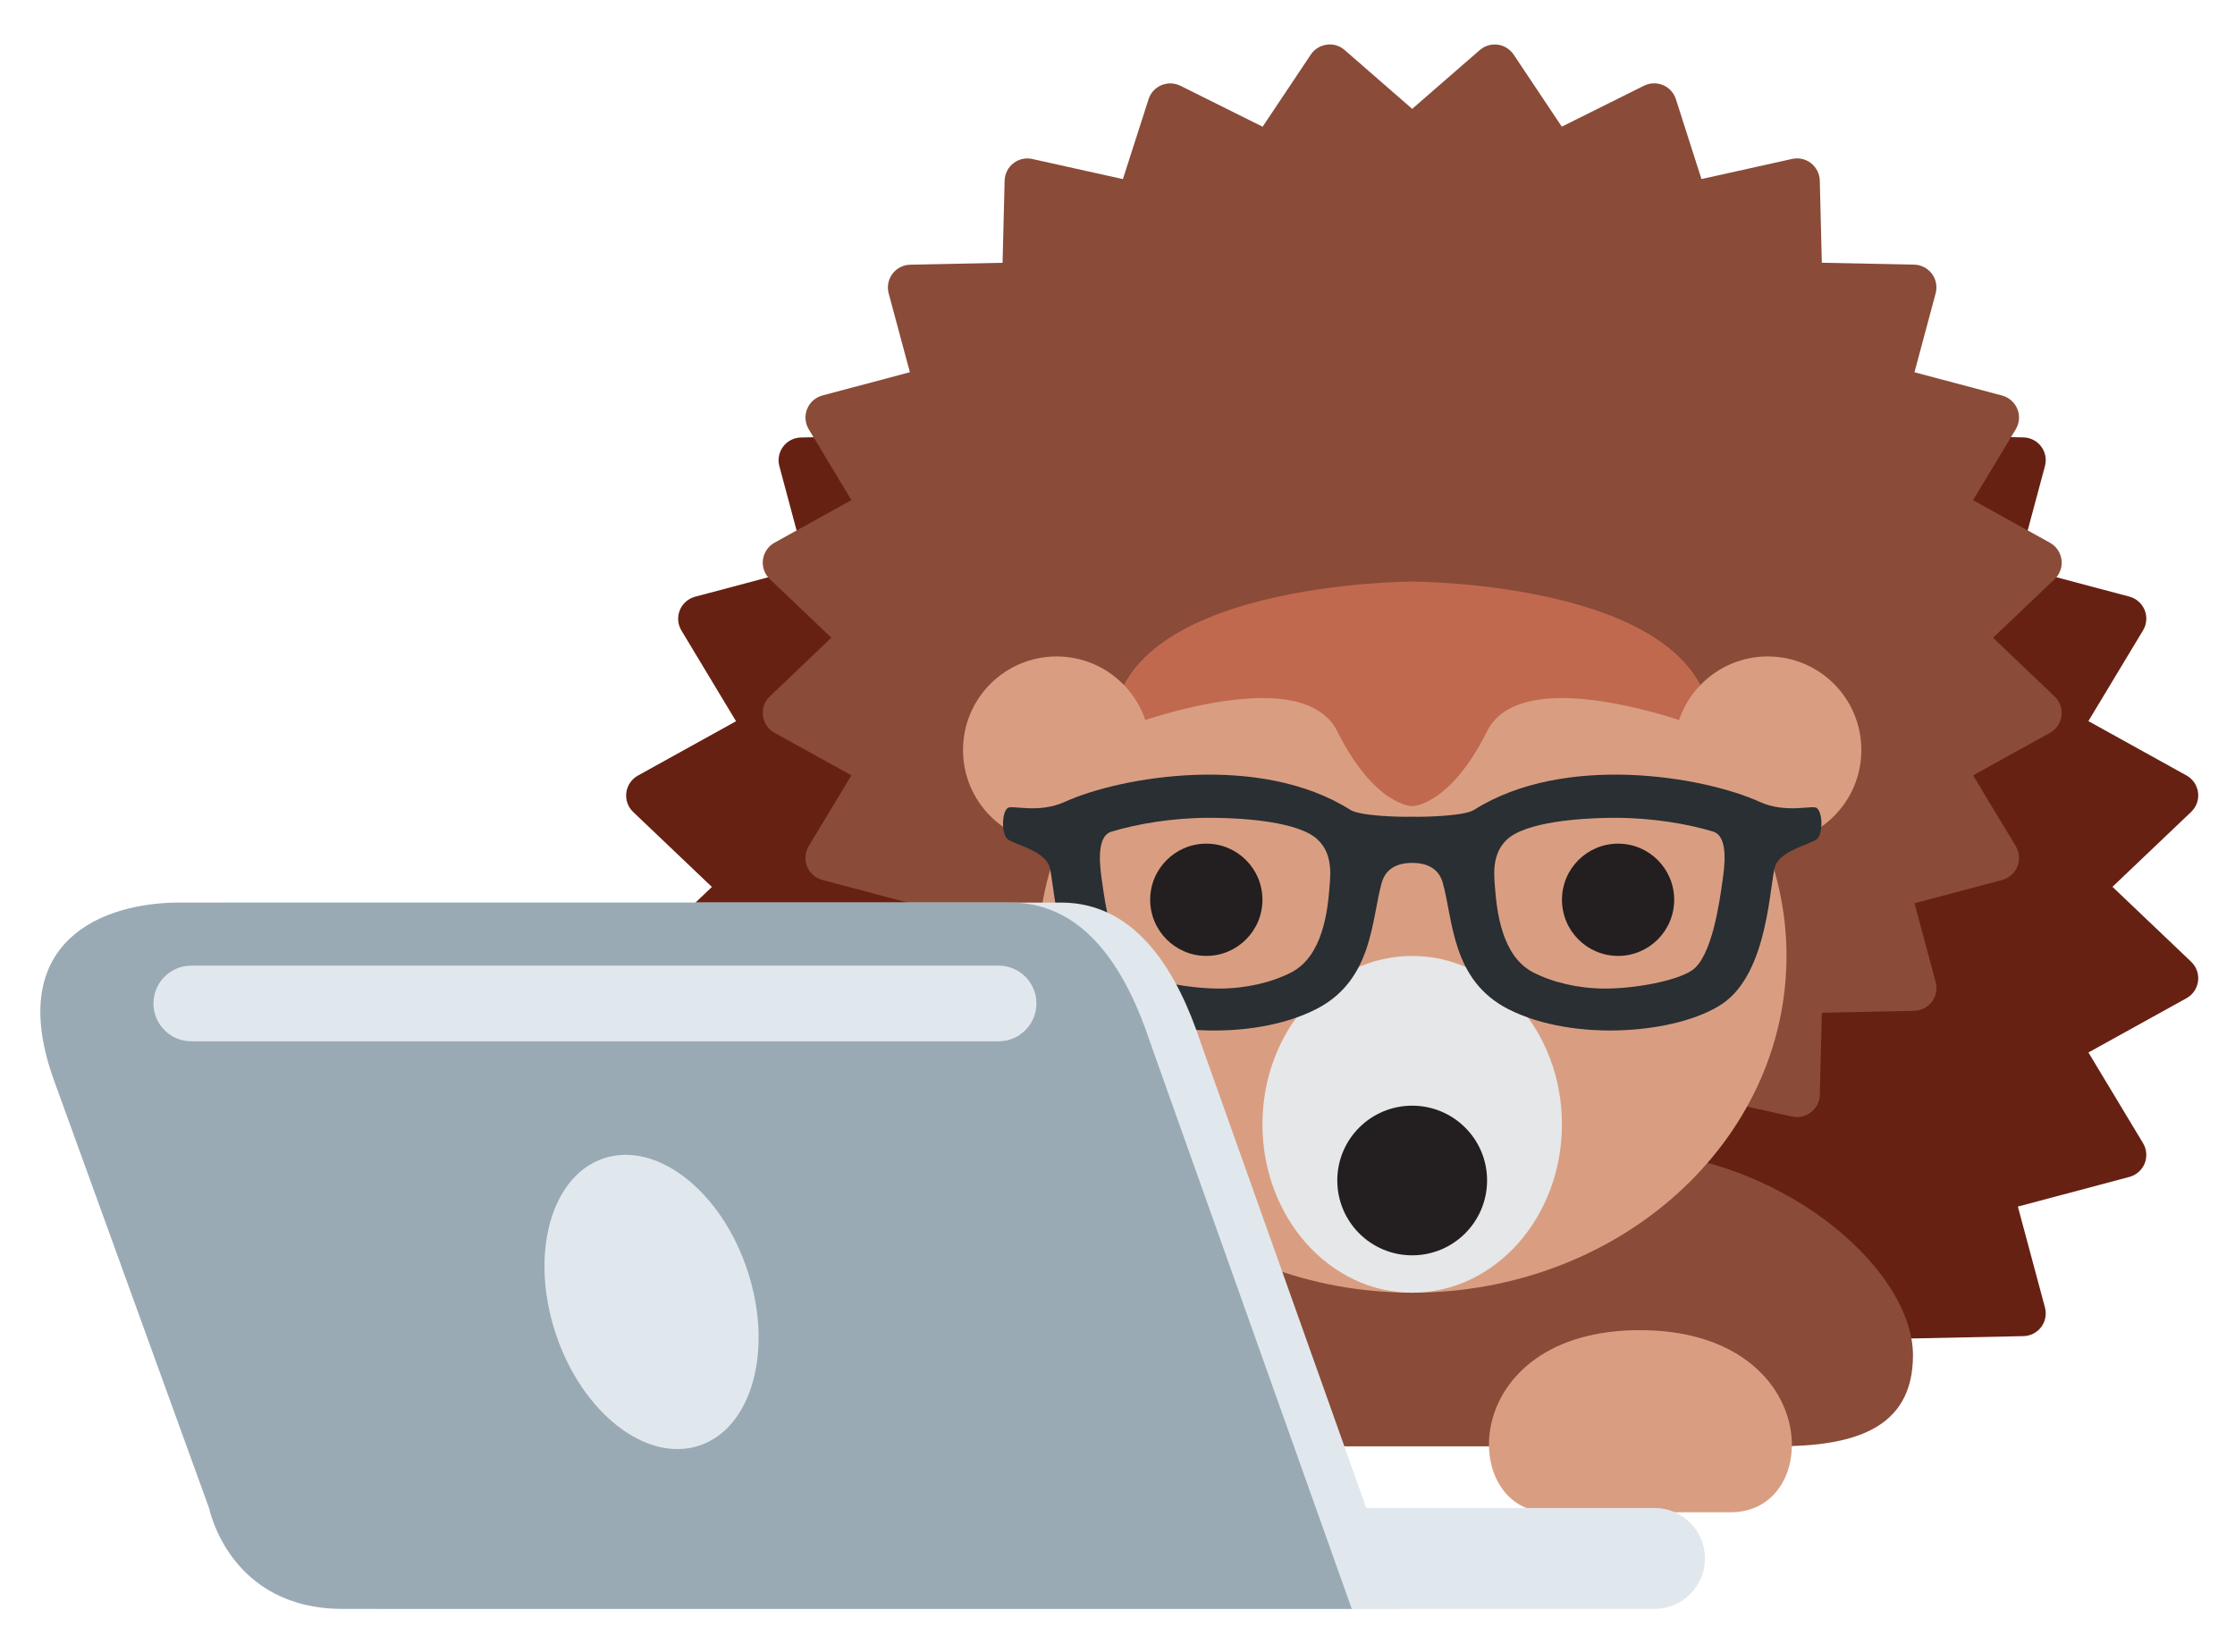
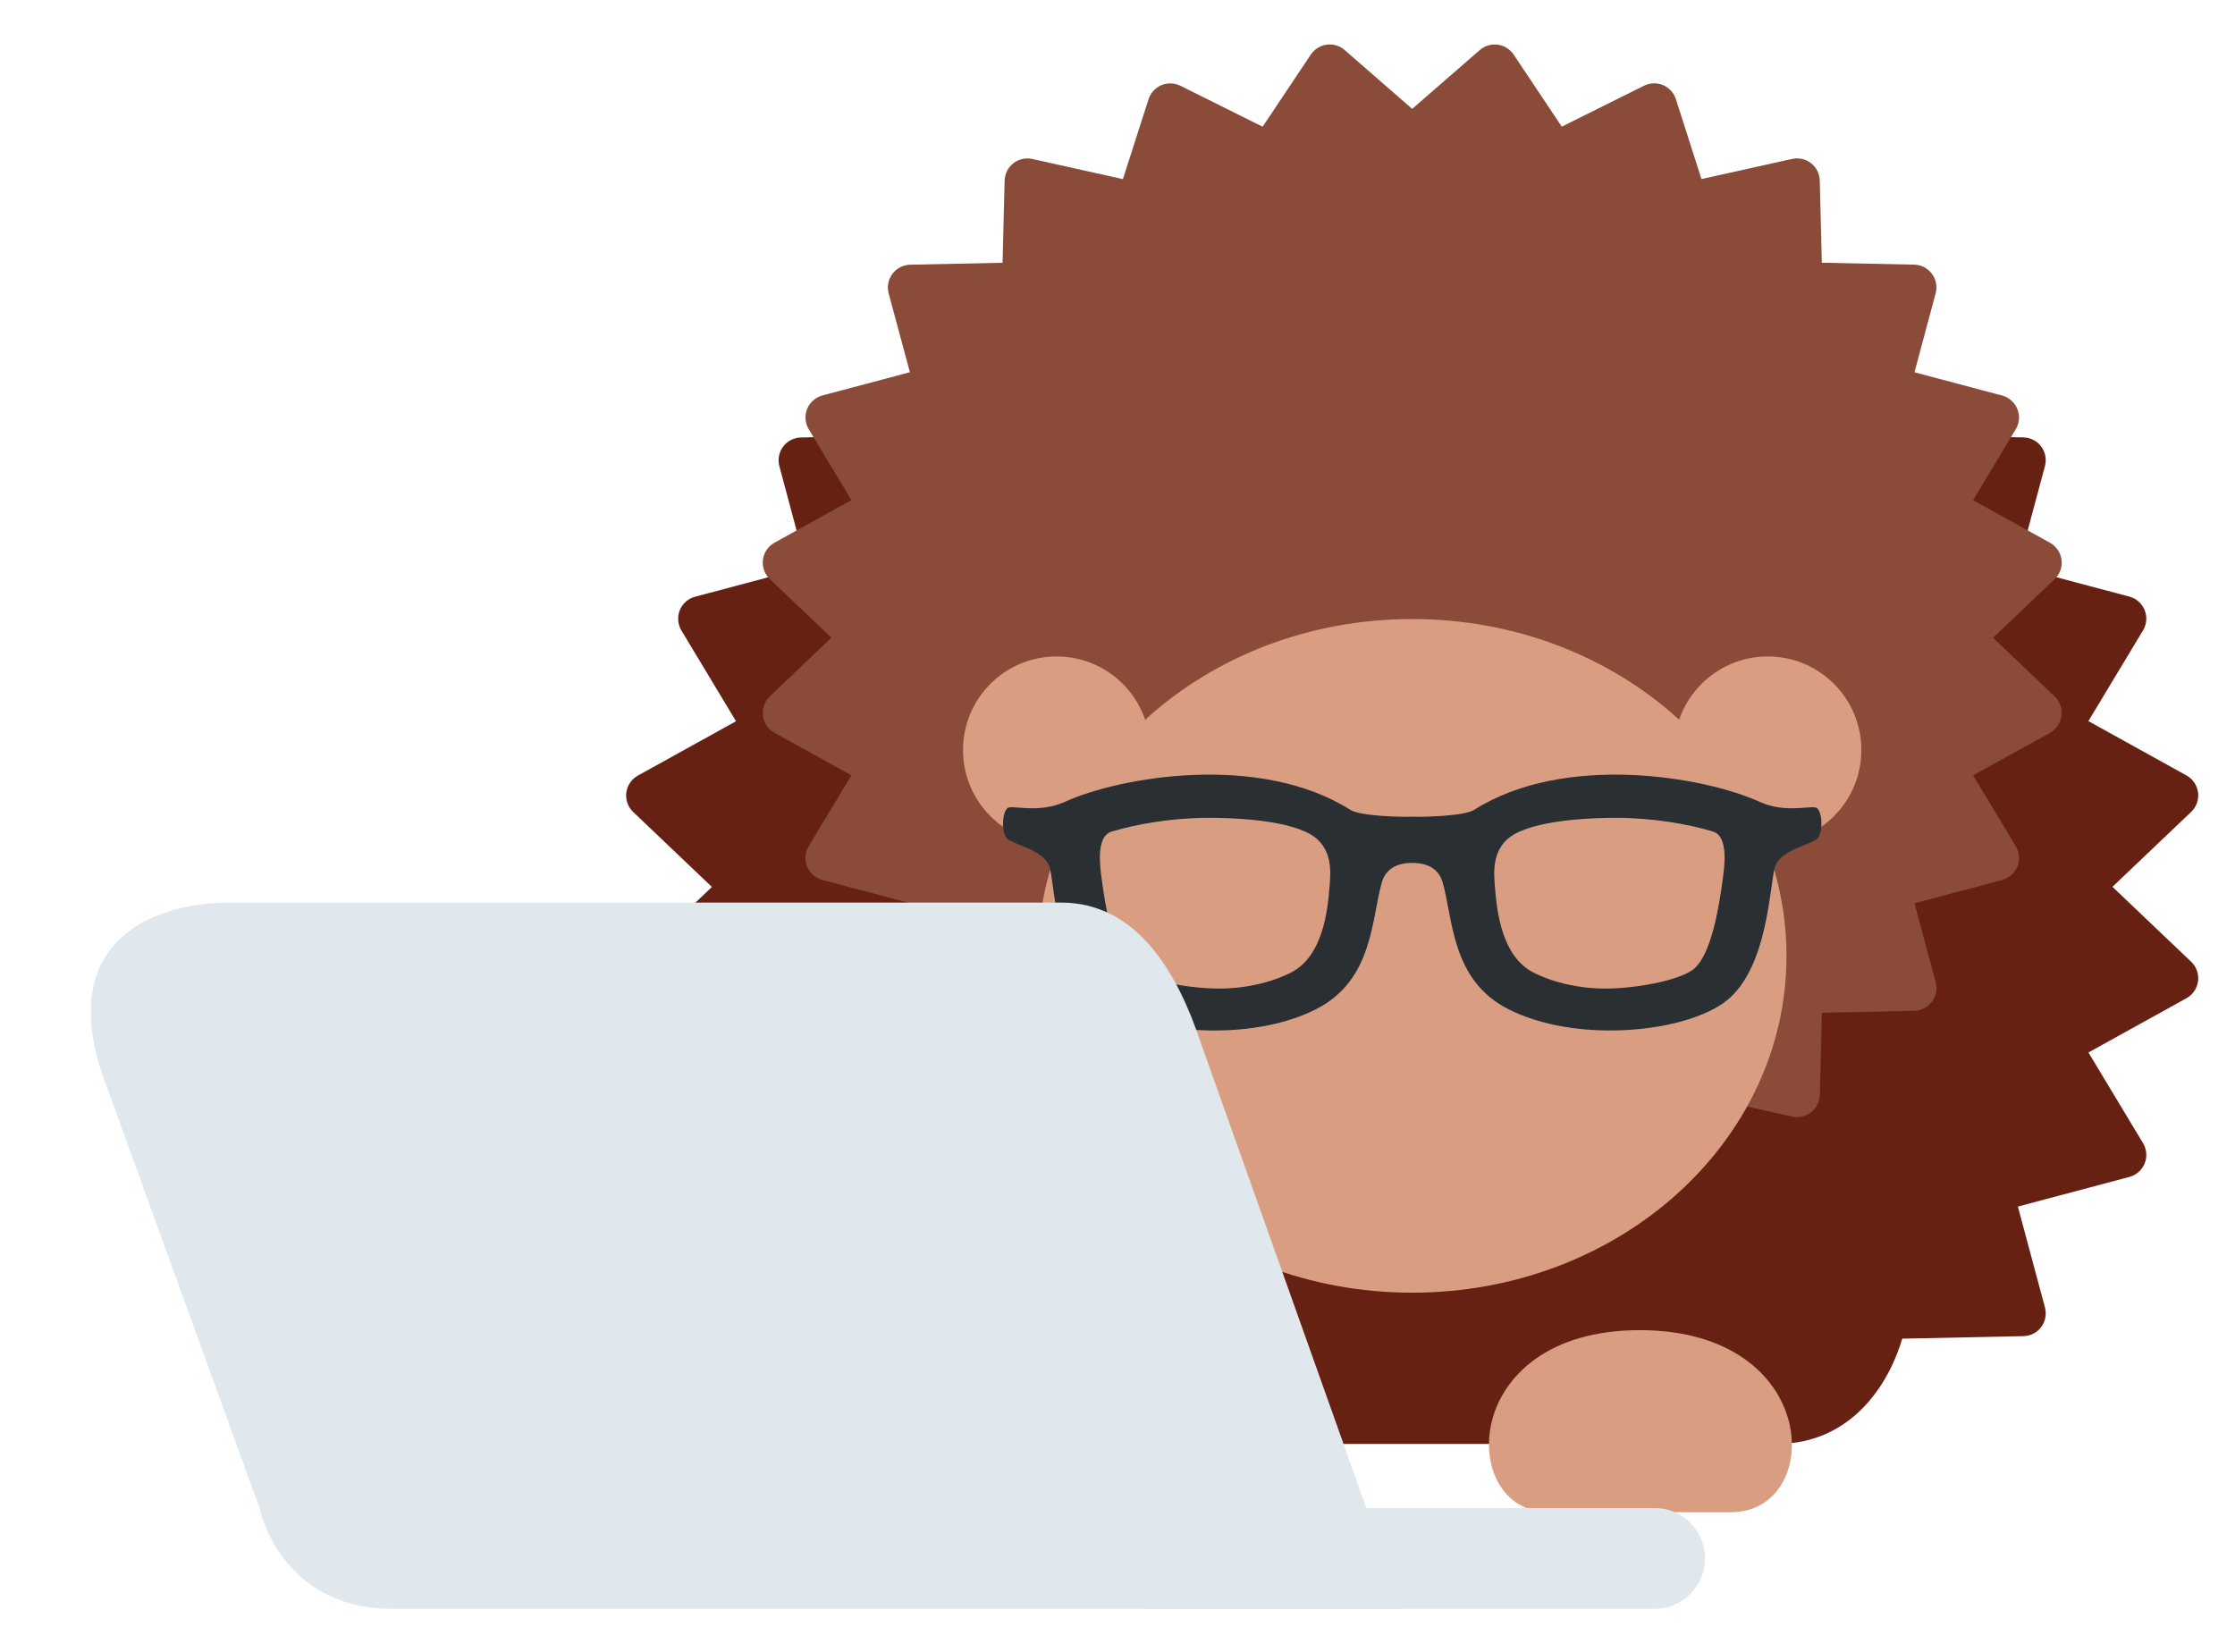
<svg xmlns="http://www.w3.org/2000/svg" xmlns:ns1="http://sodipodi.sourceforge.net/DTD/sodipodi-0.dtd" xmlns:ns2="http://www.inkscape.org/namespaces/inkscape" viewBox="0 0 682.667 504.688" height="133.532mm" width="180.622mm" xml:space="preserve" id="svg2" version="1.1" ns1:docname="TeamIGEL.svg" ns2:version="1.1.1 (3bf5ae0d25, 2021-09-20)">
  <ns1:namedview id="namedview79" pagecolor="#ffffff" bordercolor="#666666" borderopacity="1.0" ns2:pageshadow="2" ns2:pageopacity="0.0" ns2:pagecheckerboard="0" showgrid="false" units="mm" height="133.532mm" ns2:zoom="1.1821289" ns2:cx="341.33334" ns2:cy="273.65883" ns2:window-width="1870" ns2:window-height="1016" ns2:window-x="0" ns2:window-y="0" ns2:window-maximized="1" ns2:current-layer="svg2" ns2:document-units="mm" />
  <defs id="defs6" />
  <g transform="matrix(1.333,0,0,-1.333,0.634,593.765)" id="g10">
    <path id="path12" style="fill:#6d6e71;fill-opacity:1;fill-rule:nonzero;stroke:none" d="m 434.609,252.119 c 0,-61.6 -49.906,-111.496 -111.496,-111.496 -61.579,0 -111.496,49.896 -111.496,111.496 0,61.579 49.927,111.506 111.496,111.506 61.59,-0.01 111.496,-49.927 111.496,-111.506 z" />
    <path id="path14" style="fill:#662113;fill-opacity:1;fill-rule:nonzero;stroke:none" d="m 406.568,114.543 h -166.91 c -17.369,0 -25.86,13.969 -28.823,24.098 l -27.79,0.584 c -1.597,0.032 -3.099,0.803 -4.058,2.087 -0.96,1.272 -1.284,2.931 -0.866,4.485 l 6.196,23.117 -25.516,6.791 c -1.586,0.428 -2.879,1.565 -3.495,3.088 -0.615,1.523 -0.48,3.245 0.365,4.642 l 12.508,20.791 -22.491,12.435 c -1.45,0.803 -2.431,2.253 -2.65,3.901 -0.208,1.638 0.376,3.287 1.576,4.444 l 18.036,17.182 -18.036,17.171 c -1.2,1.147 -1.784,2.795 -1.576,4.444 0.219,1.648 1.2,3.098 2.65,3.901 l 22.491,12.456 -12.518,20.801 c -0.845,1.408 -0.981,3.129 -0.365,4.642 0.615,1.523 1.909,2.66 3.494,3.088 l 25.517,6.781 -6.197,23.137 c -0.417,1.544 -0.094,3.203 0.866,4.486 0.96,1.283 2.462,2.045 4.069,2.087 l 26.862,0.552 0.605,24.015 c 0.041,1.554 0.772,3.014 2.003,3.974 1.231,0.96 2.827,1.325 4.339,0.981 l 26.299,-5.853 7.48,23.305 c 0.469,1.45 1.544,2.619 2.941,3.213 1.419,0.584 3.005,0.532 4.351,-0.146 l 23.826,-11.882 13.989,20.958 c 0.835,1.241 2.17,2.076 3.651,2.274 1.513,0.198 2.994,-0.25 4.11,-1.241 l 19.612,-17.036 19.612,17.067 c 1.137,0.981 2.619,1.429 4.121,1.231 1.491,-0.198 2.806,-1.033 3.651,-2.274 l 13.979,-20.958 23.847,11.882 c 1.356,0.678 2.952,0.72 4.35,0.146 1.408,-0.594 2.472,-1.763 2.942,-3.213 l 7.469,-23.305 26.299,5.853 c 1.523,0.333 3.108,-0.021 4.339,-0.981 1.231,-0.96 1.961,-2.42 2.003,-3.975 l 0.605,-24.014 26.852,-0.553 c 1.596,-0.031 3.098,-0.803 4.058,-2.086 0.97,-1.283 1.283,-2.942 0.866,-4.486 l -6.207,-23.127 25.547,-6.781 c 1.586,-0.417 2.88,-1.565 3.506,-3.088 0.615,-1.523 0.479,-3.244 -0.366,-4.642 l -12.528,-20.801 22.48,-12.456 c 1.461,-0.803 2.431,-2.253 2.65,-3.901 0.219,-1.648 -0.375,-3.297 -1.575,-4.444 l -18.037,-17.171 18.037,-17.181 c 1.2,-1.148 1.794,-2.806 1.575,-4.444 -0.219,-1.648 -1.189,-3.098 -2.65,-3.902 l -22.47,-12.435 12.518,-20.79 c 0.845,-1.409 0.981,-3.13 0.366,-4.642 -0.626,-1.523 -1.92,-2.661 -3.495,-3.088 l -25.558,-6.791 6.207,-23.117 c 0.417,-1.544 0.104,-3.203 -0.856,-4.486 -0.97,-1.283 -2.462,-2.055 -4.068,-2.086 l -27.78,-0.585 c -2.973,-10.16 -11.465,-24.129 -28.834,-24.129 z" />
    <path id="path16" style="fill:#8a4b38;fill-opacity:1;fill-rule:nonzero;stroke:none" d="m 304.211,163.323 c -0.23,0 -0.459,0.01 -0.689,0.042 -1.492,0.198 -2.816,1.032 -3.651,2.284 l -11.037,16.535 -18.829,-9.379 c -1.367,-0.667 -2.953,-0.73 -4.361,-0.146 -1.398,0.595 -2.472,1.763 -2.942,3.224 l -5.883,18.329 -20.76,-4.611 c -1.544,-0.324 -3.119,0.031 -4.35,0.991 -1.231,0.959 -1.961,2.409 -2.003,3.974 l -0.469,18.819 -21.166,0.449 c -1.596,0.031 -3.099,0.803 -4.058,2.086 -0.96,1.273 -1.284,2.932 -0.866,4.486 l 4.84,18.068 -20.029,5.32 c -1.586,0.428 -2.879,1.565 -3.495,3.088 -0.615,1.523 -0.48,3.244 0.365,4.642 l 9.775,16.243 -17.609,9.743 c -1.46,0.803 -2.441,2.253 -2.65,3.902 -0.208,1.648 0.376,3.296 1.576,4.444 l 14.103,13.446 -14.103,13.426 c -1.2,1.148 -1.784,2.796 -1.576,4.444 0.219,1.648 1.2,3.098 2.65,3.902 l 17.62,9.753 -9.775,16.253 c -0.845,1.408 -0.981,3.13 -0.365,4.642 0.615,1.523 1.909,2.66 3.494,3.088 l 20.05,5.331 -4.861,18.068 c -0.417,1.544 -0.094,3.202 0.866,4.486 0.96,1.283 2.462,2.044 4.068,2.086 l 21.167,0.438 0.469,18.83 c 0.042,1.554 0.772,3.014 2.003,3.974 1.221,0.96 2.817,1.325 4.34,0.981 l 20.759,-4.611 5.884,18.318 c 0.469,1.45 1.544,2.619 2.942,3.213 1.418,0.574 2.993,0.532 4.36,-0.146 l 18.83,-9.378 11.036,16.524 c 0.835,1.241 2.16,2.076 3.652,2.274 1.502,0.219 2.994,-0.25 4.12,-1.241 l 15.46,-13.468 15.481,13.468 c 1.137,0.991 2.639,1.439 4.121,1.241 1.491,-0.198 2.806,-1.033 3.651,-2.274 l 11.026,-16.514 18.851,9.389 c 1.356,0.668 2.952,0.72 4.35,0.136 1.408,-0.595 2.472,-1.763 2.942,-3.213 l 5.862,-18.319 20.77,4.611 c 1.523,0.344 3.13,-0.021 4.34,-0.98 1.231,-0.96 1.961,-2.421 2.003,-3.985 l 0.469,-18.82 21.156,-0.438 c 1.596,-0.031 3.098,-0.803 4.058,-2.086 0.97,-1.283 1.283,-2.942 0.866,-4.486 l -4.851,-18.089 20.071,-5.33 c 1.586,-0.428 2.879,-1.565 3.505,-3.088 0.616,-1.523 0.48,-3.244 -0.365,-4.642 l -9.785,-16.253 17.619,-9.754 c 1.461,-0.803 2.431,-2.253 2.65,-3.901 0.219,-1.649 -0.376,-3.297 -1.575,-4.444 l -14.115,-13.426 14.115,-13.447 c 1.199,-1.147 1.794,-2.796 1.575,-4.444 -0.219,-1.648 -1.2,-3.088 -2.65,-3.901 l -17.609,-9.744 9.785,-16.242 c 0.845,-1.408 0.981,-3.13 0.365,-4.642 -0.625,-1.513 -1.919,-2.66 -3.494,-3.088 l -20.082,-5.341 4.851,-18.068 c 0.418,-1.544 0.105,-3.203 -0.855,-4.486 -0.97,-1.283 -2.462,-2.055 -4.069,-2.086 l -21.155,-0.449 -0.47,-18.819 c -0.042,-1.554 -0.772,-3.015 -2.003,-3.975 -1.22,-0.959 -2.827,-1.314 -4.339,-0.991 l -20.77,4.611 -5.863,-18.329 c -0.469,-1.45 -1.533,-2.628 -2.942,-3.223 -1.398,-0.605 -2.962,-0.553 -4.35,0.146 l -18.84,9.378 -11.037,-16.534 c -0.834,-1.252 -2.159,-2.076 -3.651,-2.285 -1.481,-0.188 -2.983,0.251 -4.12,1.242 l -15.492,13.53 -15.47,-13.499 c -0.96,-0.835 -2.18,-1.283 -3.432,-1.283 z" />
-     <path id="path18" style="fill:#8a4b38;fill-opacity:1;fill-rule:nonzero;stroke:none" d="m 276.17,181.808 h 93.887 c 36.73,0 67.807,-26.862 67.807,-46.943 0,-17.213 -14.083,-20.864 -31.296,-20.864 h -166.91 c -17.212,0 -31.295,3.651 -31.295,20.864 0,20.081 31.191,46.943 67.807,46.943 z" />
    <path id="path20" style="fill:#d99e82;fill-opacity:1;fill-rule:nonzero;stroke:none" d="m 408.884,226.383 c 0,-42.645 -38.389,-77.174 -85.771,-77.174 -47.381,0 -85.771,34.529 -85.771,77.174 0,42.635 38.39,77.196 85.771,77.196 47.382,0 85.771,-34.561 85.771,-77.196 z" />
-     <path id="path22" style="fill:#e6e7e8;fill-opacity:1;fill-rule:nonzero;stroke:none" d="m 357.424,187.786 c 0,-21.313 -15.366,-38.588 -34.311,-38.588 -18.944,0 -34.31,17.275 -34.31,38.588 0,21.312 15.356,38.587 34.31,38.587 18.955,0 34.311,-17.265 34.311,-38.587 z" />
-     <path id="path24" style="fill:#231f20;fill-opacity:1;fill-rule:nonzero;stroke:none" d="m 340.274,174.933 c 0,-9.472 -7.678,-17.16 -17.161,-17.16 -9.482,0 -17.16,7.678 -17.16,17.16 0,9.473 7.678,17.13 17.16,17.13 9.483,0 17.161,-7.657 17.161,-17.13 z m -51.471,64.323 c 0,-7.114 -5.759,-12.873 -12.863,-12.873 -7.104,0 -12.862,5.769 -12.862,12.873 0,7.094 5.758,12.852 12.862,12.852 7.104,0.011 12.863,-5.758 12.863,-12.852 z m 94.346,0 c 0,-7.114 -5.759,-12.873 -12.852,-12.873 -7.115,0 -12.863,5.769 -12.863,12.873 0,7.094 5.758,12.852 12.863,12.852 7.093,0.011 12.852,-5.758 12.852,-12.852 z" />
-     <path id="path26" style="fill:#c1694f;fill-opacity:1;fill-rule:nonzero;stroke:none" d="m 254.492,277.844 c 0,0 42.886,17.15 51.461,0 8.585,-17.15 17.16,-17.15 17.16,-17.15 v 51.471 c 0,-0.011 -68.621,-0.011 -68.621,-34.321 z m 137.232,0 c 0,0 -42.875,17.15 -51.461,0 -8.575,-17.15 -17.15,-17.15 -17.15,-17.15 v 51.471 c 0,-0.011 68.611,-0.011 68.611,-34.321 z" />
    <path id="path28" style="fill:#d99e82;fill-opacity:1;fill-rule:nonzero;stroke:none" d="m 263.078,273.567 c 0,-11.851 -9.597,-21.448 -21.438,-21.448 -11.85,0 -21.448,9.597 -21.448,21.448 0,11.84 9.598,21.437 21.448,21.437 11.841,0 21.438,-9.597 21.438,-21.437 z m 162.956,0 c 0,-11.851 -9.597,-21.448 -21.448,-21.448 -11.84,0 -21.448,9.597 -21.448,21.448 0,11.84 9.608,21.437 21.448,21.437 11.851,0 21.448,-9.597 21.448,-21.437 z M 250.09,98.896 c -20.864,0 -20.864,41.727 20.864,41.727 41.727,0 42.374,-41.727 20.864,-41.727 z m 104.319,0 c -20.864,0 -20.864,41.727 20.864,41.727 41.727,0 42.374,-41.727 20.863,-41.727 z" />
    <path id="path30" style="fill:#292f33;fill-opacity:1;fill-rule:nonzero;stroke:none" d="m 415.862,260.253 c -0.946,0.82 -7.007,-1.353 -13.141,1.437 -12.655,5.759 -44.634,11.315 -65.452,-1.857 -2.229,-1.408 -11.543,-1.645 -14.148,-1.546 -2.605,-0.104 -11.918,0.134 -14.147,1.546 -20.813,13.172 -52.792,7.616 -65.447,1.857 -6.133,-2.79 -12.195,-0.617 -13.141,-1.437 -1.366,-1.181 -1.366,-5.907 0.006,-7.092 1.36,-1.181 8.169,-2.544 9.524,-6.085 1.366,-3.546 1.377,-24.487 12.24,-31.727 10.171,-6.776 33.898,-8.816 48.936,-1.176 13.119,6.663 12.66,20.689 15.066,29.046 0.857,2.978 3.274,4.479 6.969,4.479 3.695,0 6.112,-1.501 6.969,-4.479 2.406,-8.352 1.941,-22.383 15.066,-29.046 15.038,-7.635 38.765,-5.595 48.931,1.176 10.868,7.235 10.879,28.181 12.24,31.727 1.355,3.541 8.163,4.909 9.524,6.085 1.371,1.185 1.377,5.911 0.005,7.092 z M 304.173,242.226 c -0.426,-5.457 -1.516,-15.938 -8.833,-19.656 -4.485,-2.282 -10.331,-3.67 -16.449,-3.67 h -0.005 c -6.775,0 -16.167,1.714 -19.839,4.158 -4.591,3.058 -6.338,15.642 -6.997,20.348 -0.42,2.998 -1.548,10.323 2.146,11.449 5.863,1.783 14.043,3.175 22.411,3.175 3.833,0 16.709,-0.212 22.981,-3.659 5.558,-3.048 4.823,-9.142 4.585,-12.145 z m 90.031,1.25 c -0.659,-4.712 -2.406,-17.36 -6.997,-20.418 -3.672,-2.444 -13.064,-4.158 -19.839,-4.158 h -0.006 c -6.122,0 -11.963,1.388 -16.454,3.67 -7.317,3.714 -8.407,14.13 -8.832,19.587 -0.233,3.003 -0.974,9.142 4.585,12.189 6.277,3.447 19.147,3.684 22.98,3.684 8.368,0 16.543,-1.368 22.411,-3.151 3.695,-1.126 2.572,-8.406 2.152,-11.403 z" />
    <path id="path32" style="fill:#e1e8ed;fill-opacity:1;fill-rule:nonzero;stroke:none" d="m 390.202,88.31 c 0,-6.393 -5.168,-11.561 -11.562,-11.561 H 263.027 c -6.393,0 -11.561,5.168 -11.561,11.561 0,6.393 5.168,11.561 11.561,11.561 H 378.64 c 6.394,0 11.562,-5.168 11.562,-11.561 z" />
    <path id="path34" style="fill:#e1e8ed;fill-opacity:1;fill-rule:nonzero;stroke:none" d="M 242.679,238.607 H 52.137 c -17.619,0 -40.21,-8.913 -28.649,-40.823 L 59.005,99.802 c 0.011,0 4.59,-23.053 30.603,-23.053 H 320.834 L 274.588,206.698 c -5.063,15.284 -14.278,31.909 -31.909,31.909 z" />
-     <path id="path36" style="fill:#99aab5;fill-opacity:1;fill-rule:nonzero;stroke:none" d="M 231.118,238.607 H 40.576 c -17.619,0 -40.21,-8.913 -28.649,-40.823 L 47.443,99.802 c 0.012,0 4.59,-23.053 30.603,-23.053 H 309.272 L 263.027,206.698 c -5.064,15.284 -14.278,31.909 -31.909,31.909 z" />
    <path id="path38" style="fill:#e1e8ed;fill-opacity:1;fill-rule:nonzero;stroke:none" d="m 170.756,154.406 c 6.058,-18.174 1.145,-36.187 -10.971,-40.222 -12.117,-4.046 -26.846,7.411 -32.904,25.586 -6.058,18.174 -1.145,36.187 10.972,40.222 12.116,4.034 26.857,-7.411 32.903,-25.586 z m 57.587,52.408 H 43.362 c -4.786,0 -8.671,3.884 -8.671,8.671 0,4.786 3.885,8.671 8.671,8.671 h 184.981 c 4.787,0 8.671,-3.885 8.671,-8.671 0,-4.787 -3.884,-8.671 -8.671,-8.671 z" />
  </g>
</svg>